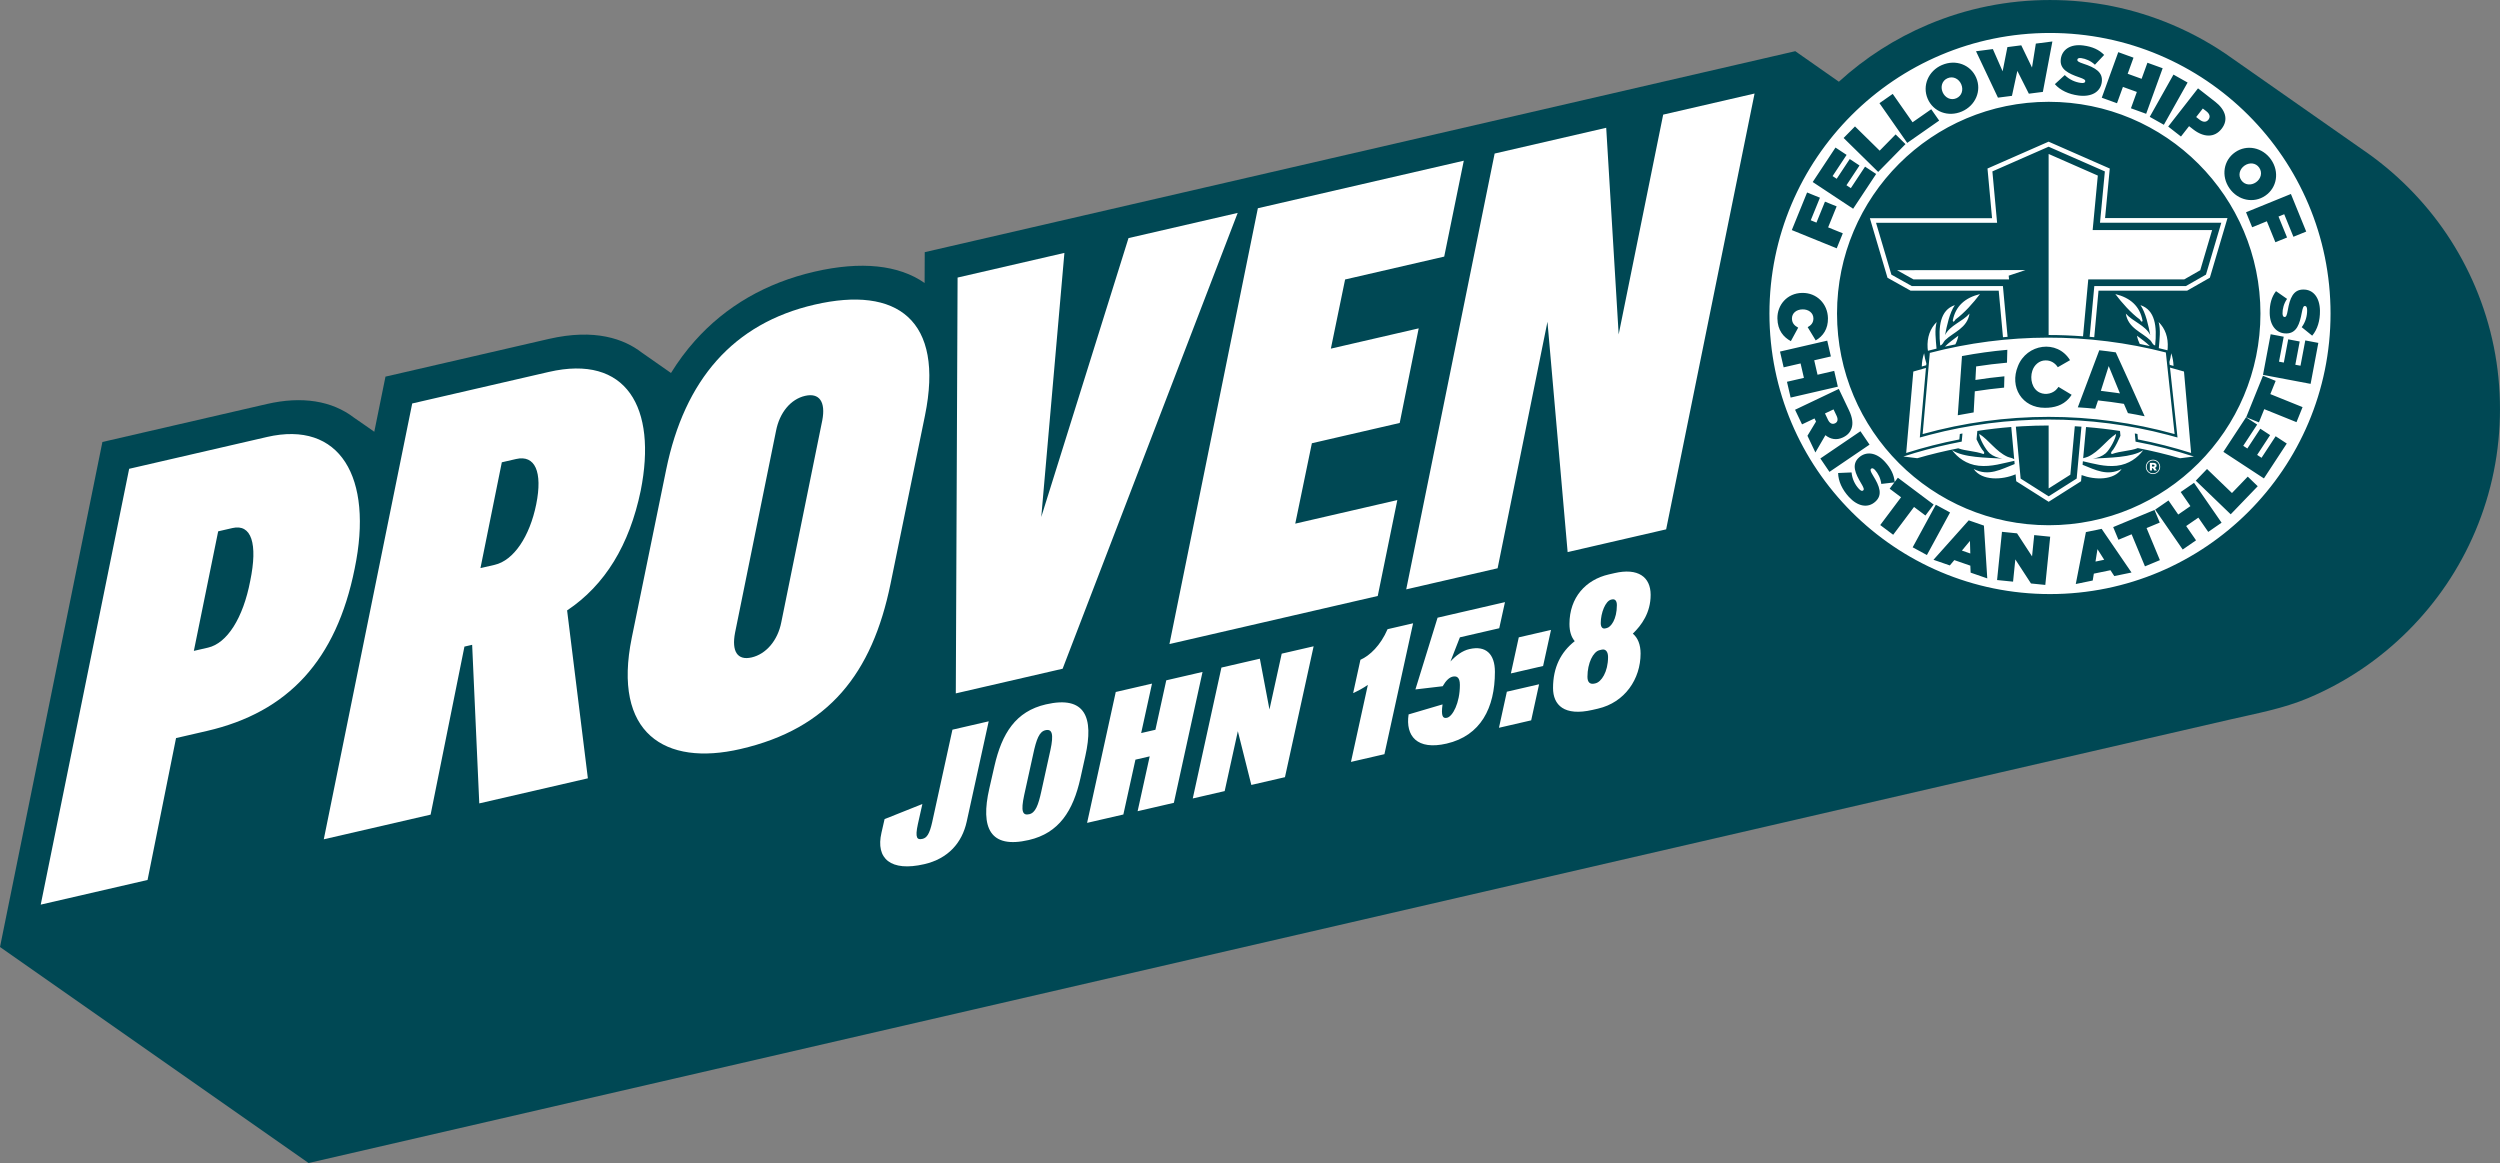
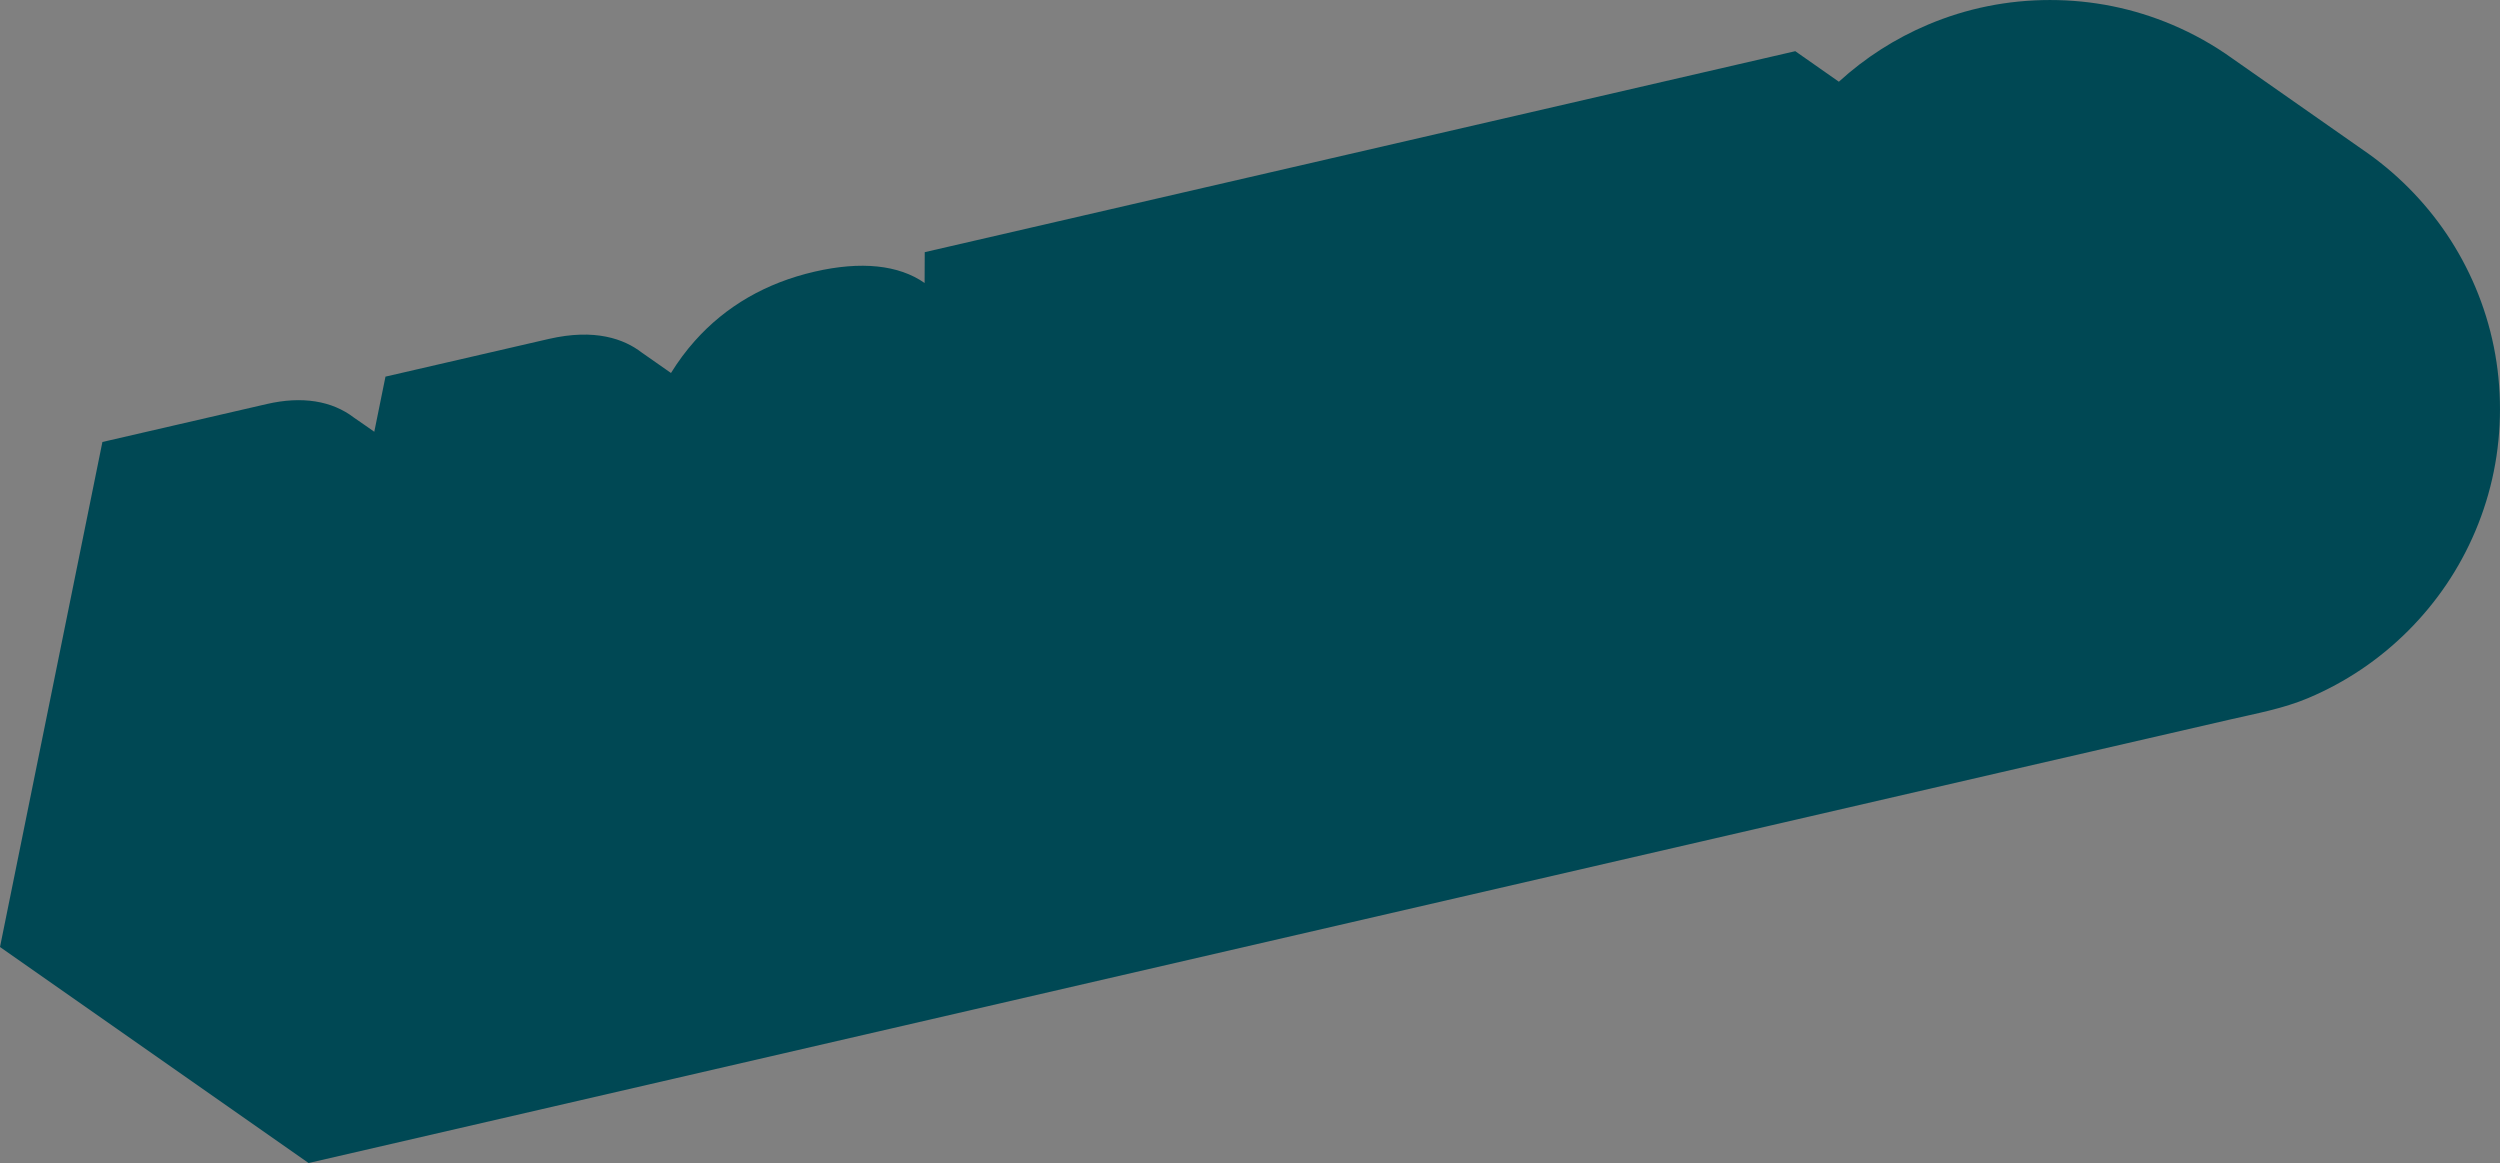
<svg xmlns="http://www.w3.org/2000/svg" id="Layer_1" data-name="Layer 1" viewBox="0 0 1516.57 705.52">
  <rect x="0" y="0" width="1516.57" height="705.52" fill="#808080" stroke="none" />
  <path d="M1354.34,35.56c-11.4-8.19-23.68-15.08-36.73-20.6-23.46-9.92-48.37-14.95-74.04-14.95s-50.58,5.03-74.04,14.95c-19.92,8.43-38.06,20.05-54.02,34.61l-26.45-18.52-528.09,121.92-.08,18.7c-15.69-10.99-38.55-13.38-66.77-6.87-29.41,6.79-53.84,20.92-72.62,42-5.31,5.96-10.13,12.46-14.46,19.47-1.06-.8-16.5-11.61-17.78-12.43-10.61-8.18-28.25-14.71-56.43-8.21l-98.99,22.85-6.79,33.44c-.47-.32-10.98-7.71-12.21-8.49-13.49-10.37-31.66-13.26-53.01-8.33l-99.71,23.02L0,574.48l187.2,131.04,1026.92-237.08,138.48-31.91c16.7-3.85,32.43-6.65,47.81-13.15,22.65-9.58,42.99-23.29,60.45-40.75,17.46-17.46,31.17-37.8,40.75-60.45,9.92-23.46,14.95-48.37,14.95-74.03s-5.03-50.57-14.95-74.03c-9.58-22.65-23.29-42.99-40.75-60.45-8.45-8.45-17.58-16.01-27.31-22.66l-79.21-55.45Z" style="fill: #004854;" />
  <g>
-     <path d="M388.66,297.72c10.08-50.57-8.64-82.97-55.8-72.08l-82.8,19.12-53.64,264.38,64.8-14.96,20.52-101.94,4.68-1.08,4.32,96.2,65.88-15.21-12.6-101.85c23.04-15.4,37.8-39.69,44.64-72.59ZM325.3,305.86c-3.96,19.63-13.68,34.12-25.2,36.78l-8.64,1.99,12.96-64.19,8.64-1.99c11.52-2.66,16.2,7.78,12.24,27.41ZM494.14,184.8c-49.32,11.39-78.84,45.56-90,99.98l-20.88,102.02c-11.88,58.18,20.16,78.15,65.88,67.59,53.64-12.38,79.92-45.81,91.08-100.23l20.88-102.02c11.88-58.18-16.92-78.89-66.96-67.34ZM498.82,255l-24.84,122.37c-2.16,11.3-9.36,19.44-18,21.44s-12.24-3.65-10.08-14.95l24.84-122.37c2.16-11.3,9-19.36,17.64-21.35,8.64-1.99,12.6,3.57,10.44,14.87ZM1008.93,69.55l-27,133.31-7.56-125.34-67.68,15.63-53.64,264.38,55.44-12.8,30.24-149.54,12.24,139.73,59.76-13.8,53.64-264.38-55.44,12.8ZM684.58,144.44l-52.92,169.18,14.04-160.2-64.8,14.96-1.08,252.25,64.8-14.96,106.2-276.52-66.24,15.29ZM161.87,265.11l-83.52,19.28-53.64,264.38,64.8-14.96,17.28-86.07,18.72-4.32c49.32-11.39,78.48-42.96,89.64-98.46,11.52-55.58-9-90.08-53.28-79.86ZM151.79,352.4c-4.32,22.6-14.04,37.8-25.56,40.46l-8.64,1.99,14.76-72.53,8.64-1.99c11.52-2.66,15.48,9.39,10.8,32.07ZM849.1,256.57l11.52-57.38-53.28,12.3,8.64-41.95,60.12-13.88,11.88-58.18-124.92,28.84-53.64,264.38,126.36-29.17,11.88-58.18-61.92,14.3,10.08-48.77,53.28-12.3Z" style="fill: #fff;" />
-     <path d="M577.77,442.65l-12.31,56.23c-1.6,7.14-3.29,9.41-5.83,9.99-3.2.74-4.7-.32-2.82-8.94l2.73-12.19-22.93,9.15-1.88,8.24c-3.67,15.79,5.64,23.79,25.94,19.11,14.57-3.36,22.93-13,25.75-25.78l13.35-60.89-21.99,5.08ZM634.45,427.3c-18.33,4.23-26.69,17.63-31.21,37.47l-3.1,13.59c-5.45,23.82.38,36.67,23.97,31.22,18.33-4.23,26.88-17.67,31.3-37.49l3.01-13.57c5.17-23.28,0-36.75-23.97-31.22ZM637.18,455.15l-5.45,24.76c-1.88,8.71-3.67,13.16-7.33,14.01-4.04.93-5.26-1.6-3.1-11.6l5.45-24.76c1.97-9.29,3.76-13.75,7.43-14.59,4.04-.93,5.17,2.19,3.01,12.18ZM707.49,412.7l-6.58,30-8.65,2,6.58-30-21.99,5.08-17.39,79.4,22-5.08,7.33-33.27,8.65-2-7.33,33.27,21.99-5.08,17.39-79.4-21.99,5.08ZM770.09,430.39l-5.83-30.8-23.31,5.38-17.39,79.4,19.36-4.47,7.99-36.34,8.18,32.61,20.4-4.71,17.39-79.4-19.36,4.47-7.43,33.86ZM841.72,381.71c-4.23,9.81-10.72,16.01-16.45,18.55l-4.42,20.19c3.01-1.35,6.11-3.01,8.93-4.98l-10.25,46.73,20.3-4.69,17.39-79.4-15.51,3.58ZM891.44,393.73c-4.42,1.02-8.27,3.98-11.56,7.56l5.73-14.67,23.87-5.51,3.48-15.84-40.89,9.44-13.44,43.52,16.54-1.94c1.97-3.46,4.04-5.35,6.02-5.81,2.26-.52,4.42.11,4.42,5,0,11.09-4.42,19.16-7.8,19.94-2.63.61-3.67-1.03-2.73-8.11l-20.58,6.07c-1.97,13.05,5.08,21.86,23.03,17.71,20.77-4.8,29.33-21.72,29.33-43.52,0-10.9-5.55-16.11-15.42-13.83ZM916.54,408.52l19.55-4.51,4.79-21.88-19.55,4.51-4.79,21.88ZM909.31,441.49l19.55-4.51,4.79-21.88-19.55,4.51-4.79,21.88ZM990.52,384.39c5.36-5.18,10.81-12.74,10.81-23.55s-7.61-16.48-21.9-13.18l-3.48.8c-14.01,3.23-23.87,13.97-23.87,30.04,0,4.61,1.13,8.01,3.2,10.45-8.46,6.65-13.16,15.92-13.16,28.42,0,10.34,6.77,17.24,23.97,13.27l3.29-.76c16.35-3.78,25.85-18,25.85-33.41,0-5.45-1.69-9.57-4.7-12.07ZM967.87,414.53l-.56.13c-2.73.63-4.32-.69-4.32-4.08,0-8.37,3.48-15.28,7.33-16.17l1.41-.33c2.16-.5,3.76,1.11,3.76,4.49,0,9.12-4.14,15.15-7.61,15.95ZM974.73,380.99l-.94.22c-1.6.37-2.73-.69-2.73-3.22,0-6.3,2.91-13.46,6.3-14.24l.47-.11c1.88-.43,3.01.81,3.01,3.44,0,8.74-3.67,13.35-6.11,13.91Z" style="fill: #fff;" />
-   </g>
+     </g>
  <g id="FCA_Logo_WHITE" data-name="FCA Logo WHITE">
-     <path d="M1149.19,292.65l.19-.02c0-.07-.02-.14-.02-.2l-.17.23ZM1243.58,20c-93.99,0-170.19,76.2-170.19,170.19s76.2,170.19,170.19,170.19,170.19-76.2,170.19-170.19-76.2-170.19-170.19-170.19M1407.35,188.47c.1,5.96-1.49,11.37-4.71,15.16l-6.35-5.15c2.39-3.23,3.33-6.9,3.28-10.35-.03-1.76-.5-2.51-1.3-2.5h-.08c-.84.01-1.29.95-1.87,4.11-1.24,6.61-3.03,12.44-9.25,12.54h-.08c-5.58.09-9.98-4.2-10.12-12.31-.09-5.67,1.18-9.89,3.82-13.34l6.71,4.68c-1.97,2.81-2.8,6.14-2.75,8.87.02,1.47.54,2.13,1.25,2.12h.08c.8-.01,1.29-.82,1.83-3.94,1.26-7.54,3.36-12.61,9.29-12.71h.09c6.17-.1,10.04,4.92,10.17,12.81M1399.03,140.47l-7.78,3.17-5.58-13.69-3.46,1.41,5.18,12.71-7.08,2.88-5.18-12.72-8.91,3.63-3.71-9.1,27.22-11.09,9.28,22.79ZM1371.25,190.19c0,70.93-57.5,128.43-128.43,128.43s-128.43-57.5-128.43-128.43,57.5-128.43,128.43-128.43,128.43,57.5,128.43,128.43M1355.86,92.38l.07-.05c7.01-4.86,16.6-2.97,21.77,4.48,5.17,7.46,3.6,16.98-3.41,21.84l-.07.05c-7.01,4.86-16.6,2.97-21.77-4.48-5.17-7.45-3.6-16.98,3.41-21.84M1343.81,61.72c6.16,4.81,8.22,10.84,3.93,16.34l-.05.07c-4.37,5.6-10.97,5.24-17.22.36l-2.52-1.96-4.91,6.29-7.75-6.05,18.09-23.18,10.43,8.14ZM1327.06,50.07l-14.4,25.63-8.57-4.82,14.4-25.63,8.57,4.82ZM1294.24,35l-3.53,9.75,8.45,3.06,3.53-9.75,9.24,3.34-10.01,27.64-9.24-3.35,3.59-9.91-8.45-3.06-3.59,9.91-9.24-3.35,10.01-27.64,9.24,3.35ZM1261.18,46.85c-6.36-2.2-11.86-4.83-11.04-10.99v-.08c.74-5.54,5.64-9.25,13.67-8.19,5.62.74,9.61,2.62,12.63,5.73l-5.61,5.95c-2.48-2.36-5.66-3.67-8.36-4.03-1.46-.19-2.19.22-2.28.93v.09c-.12.79.61,1.4,3.61,2.38,7.27,2.36,11.98,5.18,11.21,11.05v.08c-.82,6.12-6.35,9.2-14.18,8.17-5.91-.78-11.02-3.15-14.3-6.88l6.02-5.52c2.85,2.83,6.34,4.31,9.75,4.76,1.75.23,2.56-.13,2.66-.92v-.09c.12-.83-.73-1.41-3.78-2.45M1208.93,29.78l5.92,13.47,2.9-14.68,8.41-1.08,6.51,13.48,2.33-14.52,10.04-1.29-5.78,30.59-8.5,1.09-6.98-13.84-3.27,15.15-8.5,1.09-13.3-28.15,10.21-1.31ZM1178.09,39.43c8.34-3.59,17.36-.15,20.72,7.68l.03.08c3.37,7.83-.39,16.85-8.72,20.44-8.34,3.58-17.36.15-20.72-7.69l-.03-.08c-3.37-7.83.39-16.86,8.72-20.44M1148.18,56.97l12.03,17.21,11.33-7.91,4.81,6.88-19.38,13.54-16.84-24.1,8.05-5.63ZM1125.28,76.68l14.98,14.72,9.68-9.86,5.99,5.89-16.57,16.87-20.97-20.6,6.89-7.01ZM1113.47,89.51l6.73,4.45-8.5,12.86,2.49,1.64,7.92-11.99,5.92,3.92-7.92,11.98,2.66,1.76,8.62-13.04,6.73,4.45-13.95,21.09-24.53-16.21,13.83-20.92ZM1096.24,116.77l7.78,3.16-5.57,13.7,3.46,1.41,5.17-12.72,7.08,2.88-5.17,12.72,8.91,3.62-3.7,9.1-27.24-11.07,9.27-22.8ZM1093.22,177.69h.08c8.78-.14,15.44,6.59,15.59,15.37.11,6.47-2.97,10.89-7.43,13.44l-4.88-8.03c2.08-1.13,3.53-2.7,3.48-5.39-.06-3.32-2.99-5.45-6.52-5.4h-.08c-3.82.06-6.47,2.38-6.42,5.61.05,2.77,1.58,4.3,3.79,5.48l-4.45,8.18c-4.41-2.4-8.04-6.46-8.16-13.77-.13-8.15,5.88-15.35,15-15.49M1084.03,231.6l10.27-2.37-2.02-8.76-10.27,2.37-2.21-9.57,28.65-6.62,2.21,9.58-10.11,2.34,2.02,8.76,10.11-2.34,2.21,9.58-28.65,6.62-2.21-9.58ZM1096.45,264.35l5.2-8.62-.04-.08-.87-1.82-7.58,3.61-4.23-8.87,26.55-12.64,6.18,12.97c2.24,4.7,2.49,8.26,1.52,11-.83,2.35-2.41,4.12-5.14,5.43l-.08.04c-3.87,1.84-7.52,1.11-10.61-1.37l-6.08,10.48-4.82-10.13ZM1104.28,278.12l24.32-16.52,5.52,8.13-24.32,16.52-5.52-8.13ZM1140.59,318.52l12.65-16.87-6.92-5.19,2.86-3.82-7.94.92c-.38-3.41-1.97-6.45-3.81-8.47-.99-1.08-1.82-1.24-2.34-.76l-.06.06c-.59.54-.42,1.47,1.24,4.16,4.05,6.49,5.84,11.68,1.46,15.68l-.06.06c-4.56,4.16-10.78,2.96-16.11-2.87-4.02-4.4-6.41-9.51-6.51-14.48l8.16-.35c.36,4,2.07,7.38,4.4,9.92,1.19,1.3,2.04,1.55,2.63,1.01l.06-.06c.62-.57.34-1.56-1.32-4.31-3.45-5.78-5.97-11.33-1.38-15.52l.06-.06c4.13-3.77,10.27-3.46,15.74,2.52,3.76,4.12,5.6,8.07,5.95,12.32l1.95-2.61,21.71,16.28-4.99,6.65-6.92-5.19-12.65,16.87-7.86-5.9ZM1160.28,332.01l14.05-25.83,8.63,4.7-14.05,25.82-8.63-4.69ZM1195.44,347.38l-.18-4.24-9.72-3.37-2.72,3.24-9.92-3.43,21.39-23.93,9.21,3.19,2.03,32.03-10.08-3.49ZM1240.74,354.83l-8.69-.88-9.5-14.6-1.37,13.5-9.7-.98,2.97-29.26,9.15.93,9.1,13.97,1.31-12.91,9.7.98-2.97,29.26ZM1282.58,349.46l-2.32-3.55-10.08,2.08-.68,4.17-10.28,2.12,6.15-31.5,9.54-1.97,18.12,26.49-10.45,2.16ZM1301.19,343.57l-8.09-19.46-7.99,3.32-3.19-7.68,25.05-10.41,3.19,7.68-7.99,3.32,8.09,19.46-9.07,3.77ZM1339.58,322.67l-5.99-8.67-7.4,5.11,5.99,8.67-8.09,5.58-16.71-24.19,8.09-5.58,5.9,8.54,7.4-5.11-5.9-8.54,8.09-5.59,16.71,24.19-8.09,5.59ZM1353.2,311.99l-21.18-20.4,6.82-7.08,15.13,14.57,9.58-9.95,6.05,5.83-16.4,17.04ZM1373.35,290.22l-24.59-16.12,13.75-20.97,6.75,4.42-8.45,12.89,2.49,1.63,7.87-12.01,5.94,3.89-7.87,12.01,2.67,1.75,8.56-13.07,6.75,4.42-13.86,21.15ZM1393.11,256.09l-19.55-7.89-3.24,8.02-7.71-3.11,10.16-25.16,7.71,3.11-3.24,8.02,19.56,7.89-3.68,9.12ZM1401.69,232.86l-28.89-5.45,4.65-24.64,7.92,1.49-2.86,15.14,2.93.55,2.66-14.11,6.97,1.32-2.66,14.11,3.14.59,2.9-15.35,7.92,1.5-4.68,24.84ZM1178.47,55.96c1.38,3.2,4.82,5.15,8.29,3.66,3.43-1.48,4.37-5.26,3.01-8.43l-.03-.08c-1.38-3.2-4.82-5.15-8.29-3.66-3.44,1.48-4.37,5.26-3.01,8.43l.03.08ZM1271.2,340.66l5.26-1.09-4.08-6.45-1.19,7.54ZM1190.16,334l5.08,1.76-.21-7.63-4.88,5.87ZM1339.65,72.65l.05-.07c1.32-1.69.76-3.51-1.29-5.11l-2.12-1.65-4.03,5.17,2.09,1.63c1.99,1.55,4.01,1.69,5.3.03M1368.5,110.61l.07-.05c2.86-1.99,4.09-5.75,1.93-8.86-2.13-3.07-6.03-3.23-8.86-1.27l-.07.05c-2.86,1.99-4.09,5.75-1.93,8.86,2.13,3.07,6.02,3.24,8.86,1.27M1113.11,256.83l.08-.03c1.71-.81,1.91-2.54.93-4.59l-1.84-3.87-5.2,2.47,1.82,3.83c1.01,2.12,2.57,2.96,4.2,2.19M1319.18,263.31c-1.77-16.51-3.54-33.01-5.32-49.49-46.96-12.09-96.25-12-143.18.26-1.45,16.4-2.9,32.81-4.35,49.24,50-13.91,102.85-13.92,152.85,0M1273.49,212.48c3.3.36,6.66.78,10,1.27,5.78,12.56,11.67,25.59,17.52,38.78-3.37-.7-6.77-1.34-10.15-1.92l-2.44-5.62c-5.19-.83-10.46-1.53-15.7-2.09l-1.7,5.05c-3.52-.35-7.06-.63-10.57-.85,4.34-11.6,8.71-23.23,13.03-34.62M1224.13,222.12c5.26-13.52,23.78-16.41,31.61-3.63-2.38,1.34-4.83,2.74-7.42,4.27-1.66-2.58-4.33-4.2-7.46-4.13-3.82-.01-6.92,2.82-8.02,6.38-1.53,4.7-.19,11.02,4.59,13.18,3.63,1.65,8.34.55,10.73-2.73.19-.24.38-.5.56-.77,2.62,1.54,5.3,3.14,7.99,4.8-.54.84-1.13,1.62-1.76,2.33-3.66,4.11-8.86,5.59-14.4,5.57-13.97.11-21.64-12.64-16.42-25.27M1190.2,216c9.07-1.71,18.31-2.99,27.5-3.8l-.2,7.81c-6.22.55-12.52,1.32-18.72,2.28l-.44,8.21c5.8-.91,11.64-1.66,17.59-2.22l-.19,6.86c-5.95.56-11.91,1.32-17.77,2.24l-.69,12.81c-3.22.52-6.44,1.09-9.64,1.72l2.55-35.9ZM1304.16,209.94c-2.35-2.33-5.16-4.25-7.81-6.3.33,1.84.92,3.48,1.68,5,2.05.4,4.09.85,6.13,1.3M1314.84,212.49c.07-.45.12-.9.15-1.35.41-6.48-1.52-11.86-5.51-15.78,1.32,4.61.57,10.36.11,15.84,1.75.42,3.5.83,5.25,1.29M1307.37,209.56c1.17-11.54.05-21.41-8.9-24.46,3.24,4.62,4.91,12.8,5.94,18.15-3.1-6.06-10.54-8.08-14.84-13.02,1.44,8.9,9.54,11.11,14.84,16.18,1.09,1.04,1.22,2.67,2.96,3.16M1283.21,178.39c4.09,5.4,9.47,11.47,14.83,15.39.11.07,1.27,2.4,1.7.78-1.65-8.98-7.59-13.98-16.53-16.17M1317.12,214.29c-.22,1.9-.61,3.65-1.1,5.31.06.58.12,1.17.19,1.75.77.21,1.54.41,2.31.62-.07-2.53-.51-5.12-1.4-7.68M1186.17,208.91c.82-1.59,1.46-3.32,1.81-5.27-2.79,2.15-5.74,4.15-8.16,6.64,2.11-.48,4.23-.94,6.35-1.37M1169.34,211.14c.03.56.11,1.11.2,1.65,1.74-.46,3.48-.88,5.22-1.3-.46-5.57-1.26-11.44.09-16.13-3.99,3.92-5.92,9.3-5.51,15.78M1176.97,209.56c1.74-.48,1.87-2.11,2.96-3.16,5.3-5.06,13.4-7.28,14.84-16.18-4.3,4.94-11.74,6.96-14.84,13.02,1.03-5.35,2.7-13.53,5.94-18.15-8.95,3.05-10.06,12.92-8.9,24.46M1186.29,193.78c5.36-3.92,10.74-9.99,14.83-15.39-8.94,2.2-14.87,7.19-16.53,16.17.43,1.62,1.59-.71,1.7-.78M1165.81,222.33c.89-.25,1.78-.51,2.67-.76.03-.38.07-.76.1-1.14-.61-1.9-1.09-3.91-1.36-6.14-.93,2.68-1.37,5.39-1.41,8.03M1151,163.9h-.22l10.03,5.6h57.94l-.23-2.27,10.15-3.39-77.67.06ZM1272.59,106.51l-29.82-13.11v.02h-.02s0,109.81,0,109.81h.02c6.96,0,13.92.28,20.86.79l3.17-34.52h58.2l9.8-5.6h-.06l7.19-24.33h-72.47l.04-.44,3.09-32.62ZM1279.85,102.24l-37.11-16.3-37.07,16.29,2.77,30.14h-74.12l10.69,36.13,14.01,7.83h53.46l2.59,28.24c.93-.09,1.86-.15,2.79-.23l-2.83-30.81h-55.28l-12.38-6.92-9.31-31.44h73.44l-2.86-31.19,34.1-14.98,34.13,14.99-2.95,31.12h73.59l-9.3,31.48-12.14,6.93h-55.6l-2.83,30.8c.93.08,1.86.15,2.79.24l2.59-28.24h53.78l13.77-7.86,10.69-36.16h-74.26l2.85-30.08ZM1286.01,238.63c-2.21-5.4-4.58-11.19-6.81-16.57l-4.77,15.03c2.23.29,4.72.58,8.82,1.15l2.76.4ZM1295.04,262.94c.54.1,1.07.22,1.6.33.1,1.1.2,2.2.3,3.3,10.86,2.1,21.63,4.84,32.25,8.21-1.44-16.47-2.88-32.94-4.32-49.4-2.82-.85-5.65-1.64-8.49-2.4,1.52,14.13,3.04,28.26,4.56,42.42-1.97-.56-3.95-1.1-5.93-1.61-47.1-12.39-97.35-12.39-144.45,0-1.99.52-3.97,1.05-5.95,1.62,1.24-14.08,2.48-28.14,3.72-42.2-2.56.69-5.12,1.42-7.66,2.18-1.44,16.46-2.88,32.92-4.32,49.4,10.62-3.37,21.38-6.11,32.24-8.21.1-1.1.2-2.2.3-3.3.53-.1,1.06-.22,1.6-.32-.12,1.31-.42,4.6-.45,4.93-2.39.45-4.77.96-7.15,1.46-9.5,2.04-18.93,4.56-28.24,7.58,2.8.3,5.61.65,8.42,1.04,8.21-2.39,16.5-4.38,24.84-6.01,4.62,1.68,9.96,1.56,15.33,3.48,1.28-.73-.48-2.22-.84-2.76-1.22-1.78-2.32-3.91-3.38-6.19.16-1.69.32-3.38.48-5.07,6.84-1.05,13.7-1.84,20.58-2.39l1.79,19.54c-1.26-.87-2.83-.91-4.22-1.55-6.85-3.2-10.89-9.8-16.95-13.81-.1,2.37,3.72,9.61,6.36,11.83,1.97,1.67,4.71,2.71,7.62,3.16-9.67-.6-23.69-.56-30.51-5.13,3.25,4.41,8.65,8.65,16.11,9.46,7.68.85,15.07-1.62,21.68-2.99l.18,1.97c-8.13,3.08-15.7,7.75-24.84,3,4.92,7.24,17.2,6.73,25.41,3.22l.39,4.21,19.67,12.46,19.65-12.46.34-3.74c8.17,3.08,19.57,3.22,24.27-3.68-8.71,4.53-15.99.5-23.69-2.56l.2-2.16c6.31,1.4,13.29,3.54,20.52,2.74,7.46-.82,12.86-5.05,16.11-9.46-6.82,4.57-20.85,4.53-30.51,5.13,2.91-.45,5.65-1.48,7.62-3.16,2.64-2.23,6.46-9.46,6.36-11.83-6.06,4.01-10.1,10.61-16.95,13.81-.96.45-2.01.6-2.98.94l1.74-18.92c6.88.55,13.76,1.34,20.6,2.39.09.96.18,1.93.28,2.89-1.38,3.09-2.77,6.02-4.38,8.37-.37.54-2.12,2.03-.85,2.76,5.53-1.99,11.03-1.79,15.75-3.64,8.61,1.66,17.16,3.71,25.62,6.17,2.82-.39,5.63-.74,8.42-1.04-11.64-3.78-23.47-6.8-35.4-9.04-.15-1.65-.3-3.29-.45-4.93M1259.76,290.31l-16.99,10.78-17-10.77-2.89-31.49c1.34-.09,2.68-.19,4.03-.26,5.28-.29,10.57-.45,15.85-.45v38.18h.02s13.15-8.33,13.15-8.33l2.7-29.4c1.34.07,2.68.16,4.03.26l-2.89,31.49ZM1308.26,282.39v-.02c0-.44-.13-.79-.39-1.05-.33-.33-.83-.52-1.56-.52h-2.15v4.62h1.28v-1.4h.56l.93,1.4h1.48l-1.11-1.61c.58-.24.95-.7.95-1.41M1306.98,282.47c0,.33-.25.54-.7.54h-.84v-1.12h.83c.43,0,.71.18.71.55v.03ZM1306.08,278.86c-2.43,0-4.35,2-4.35,4.37v.02c0,2.36,1.9,4.34,4.33,4.34s4.35-2,4.35-4.36v-.03c0-2.36-1.9-4.34-4.33-4.34M1309.91,283.23c0,2.12-1.66,3.88-3.85,3.88s-3.83-1.74-3.83-3.86v-.02c0-2.12,1.65-3.89,3.85-3.89s3.83,1.74,3.83,3.86v.03Z" style="fill: #fff;" />
-   </g>
+     </g>
</svg>